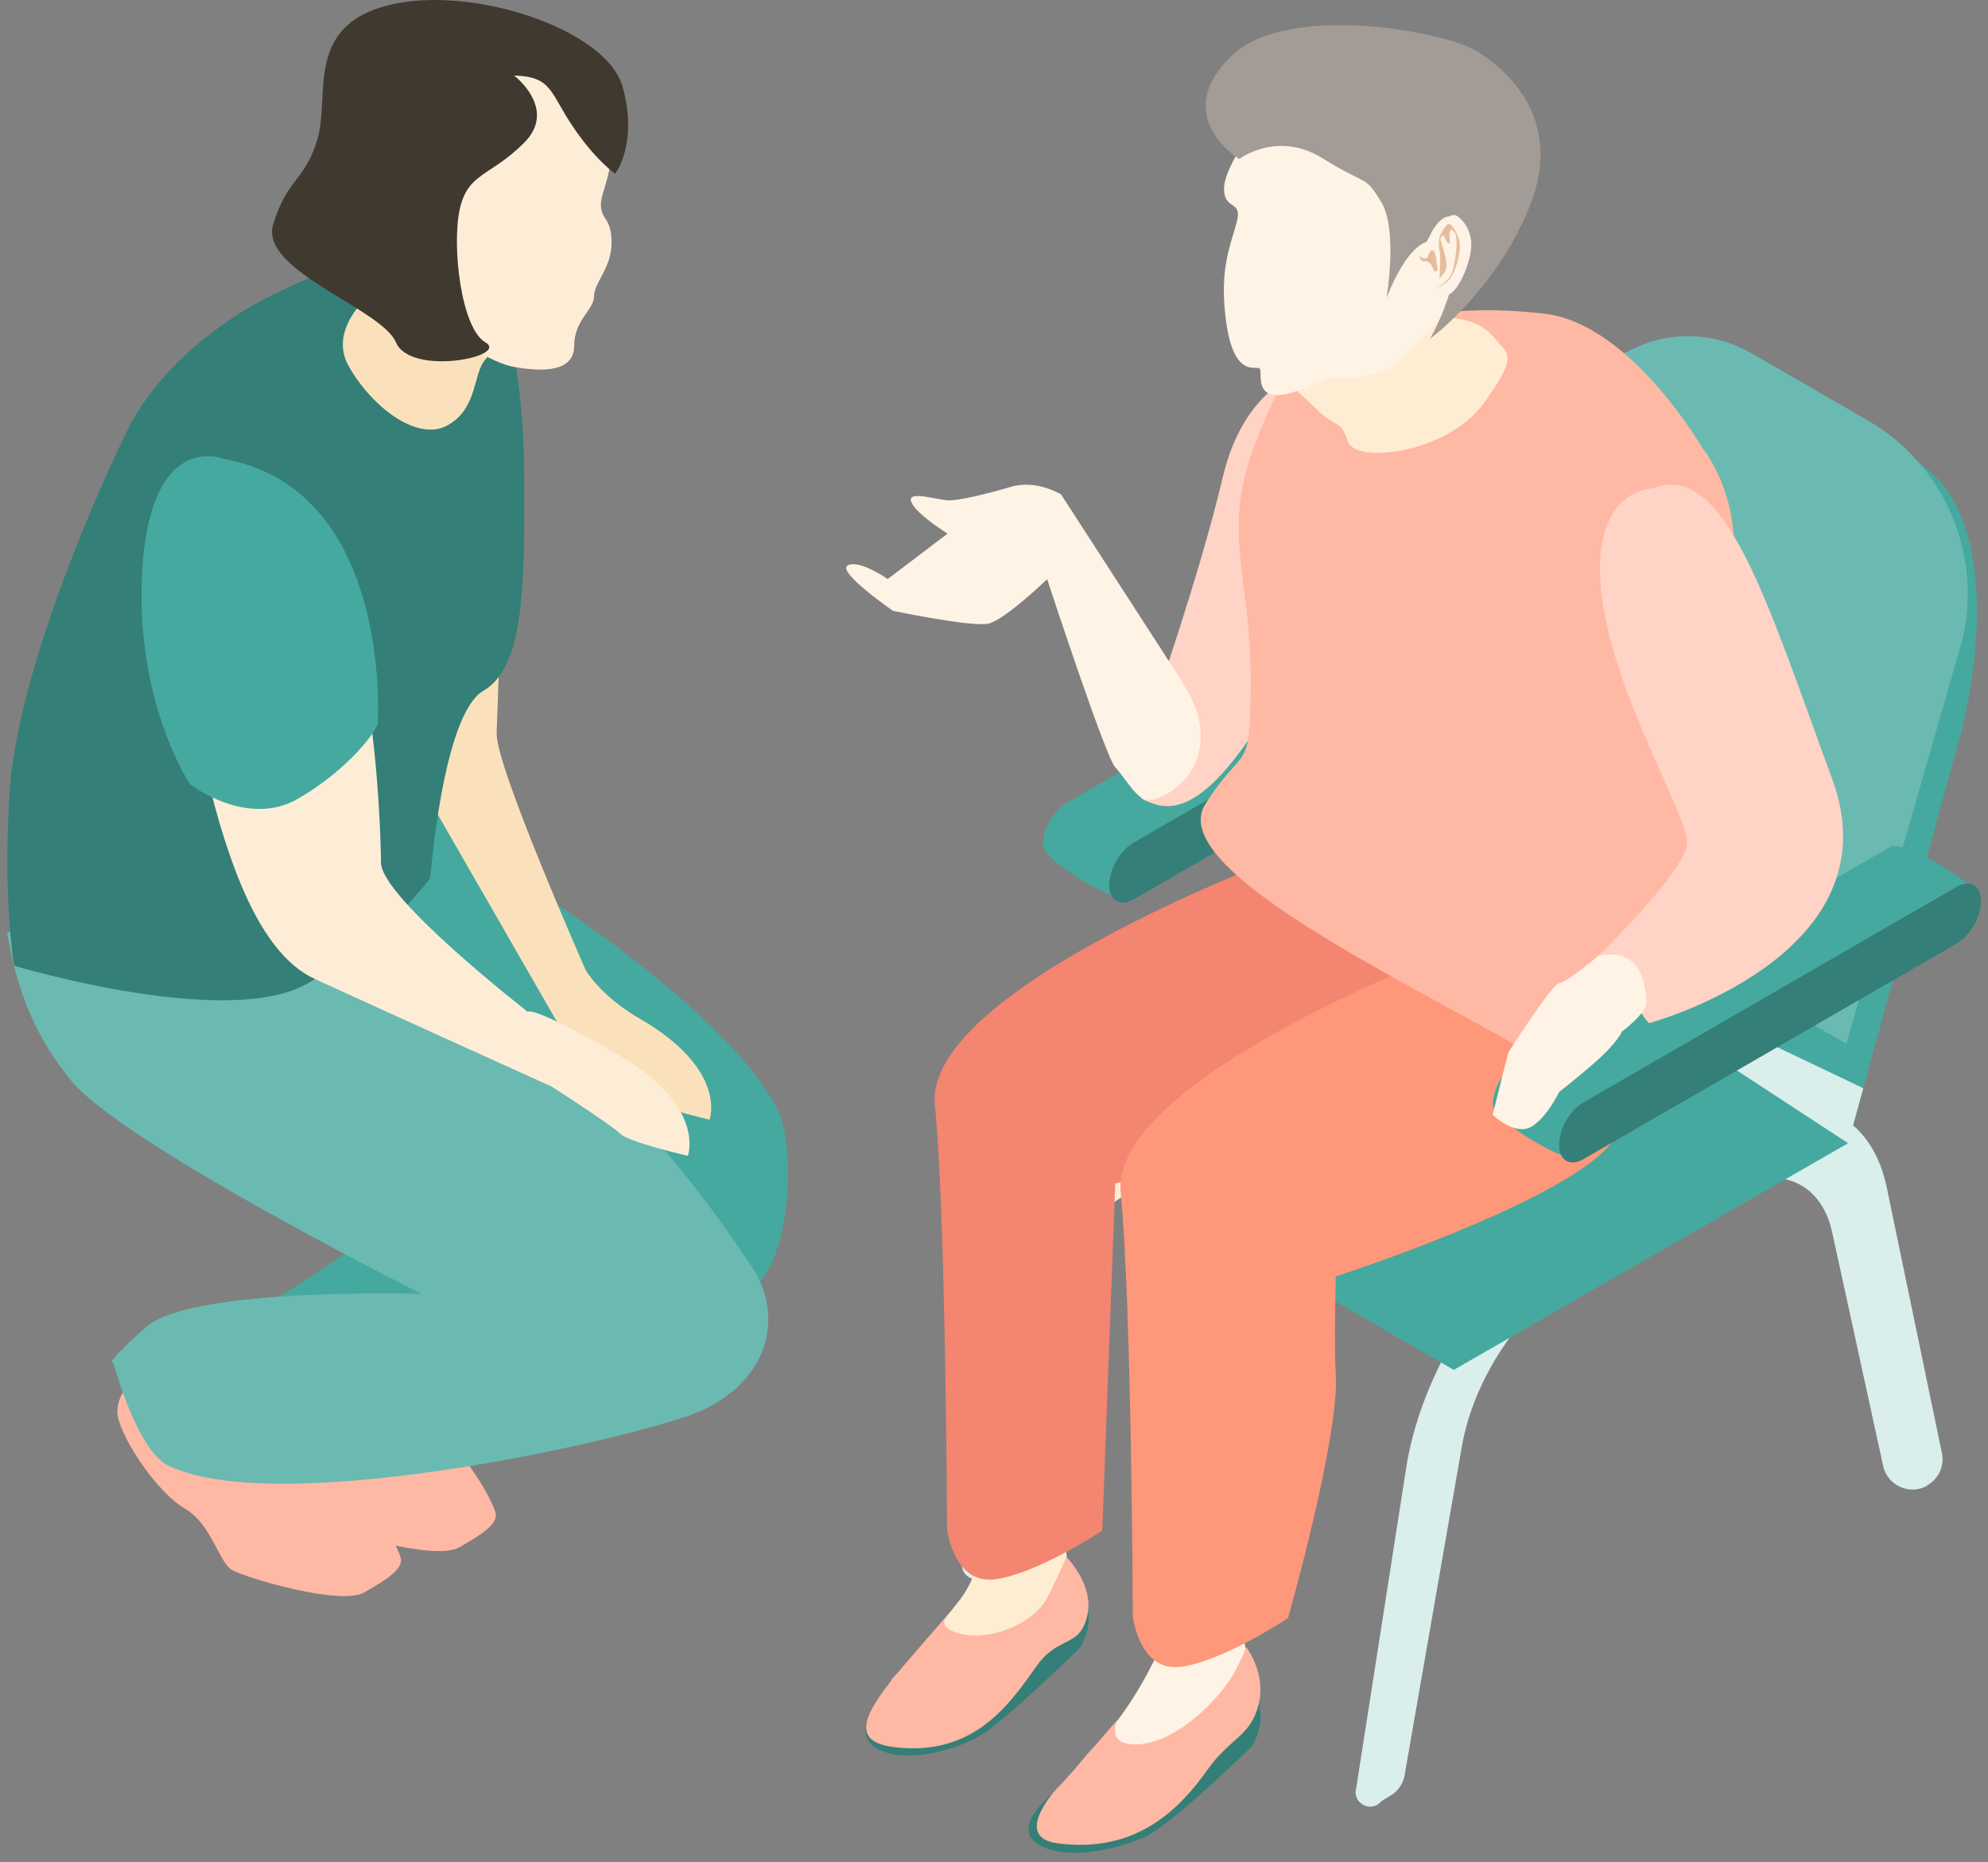
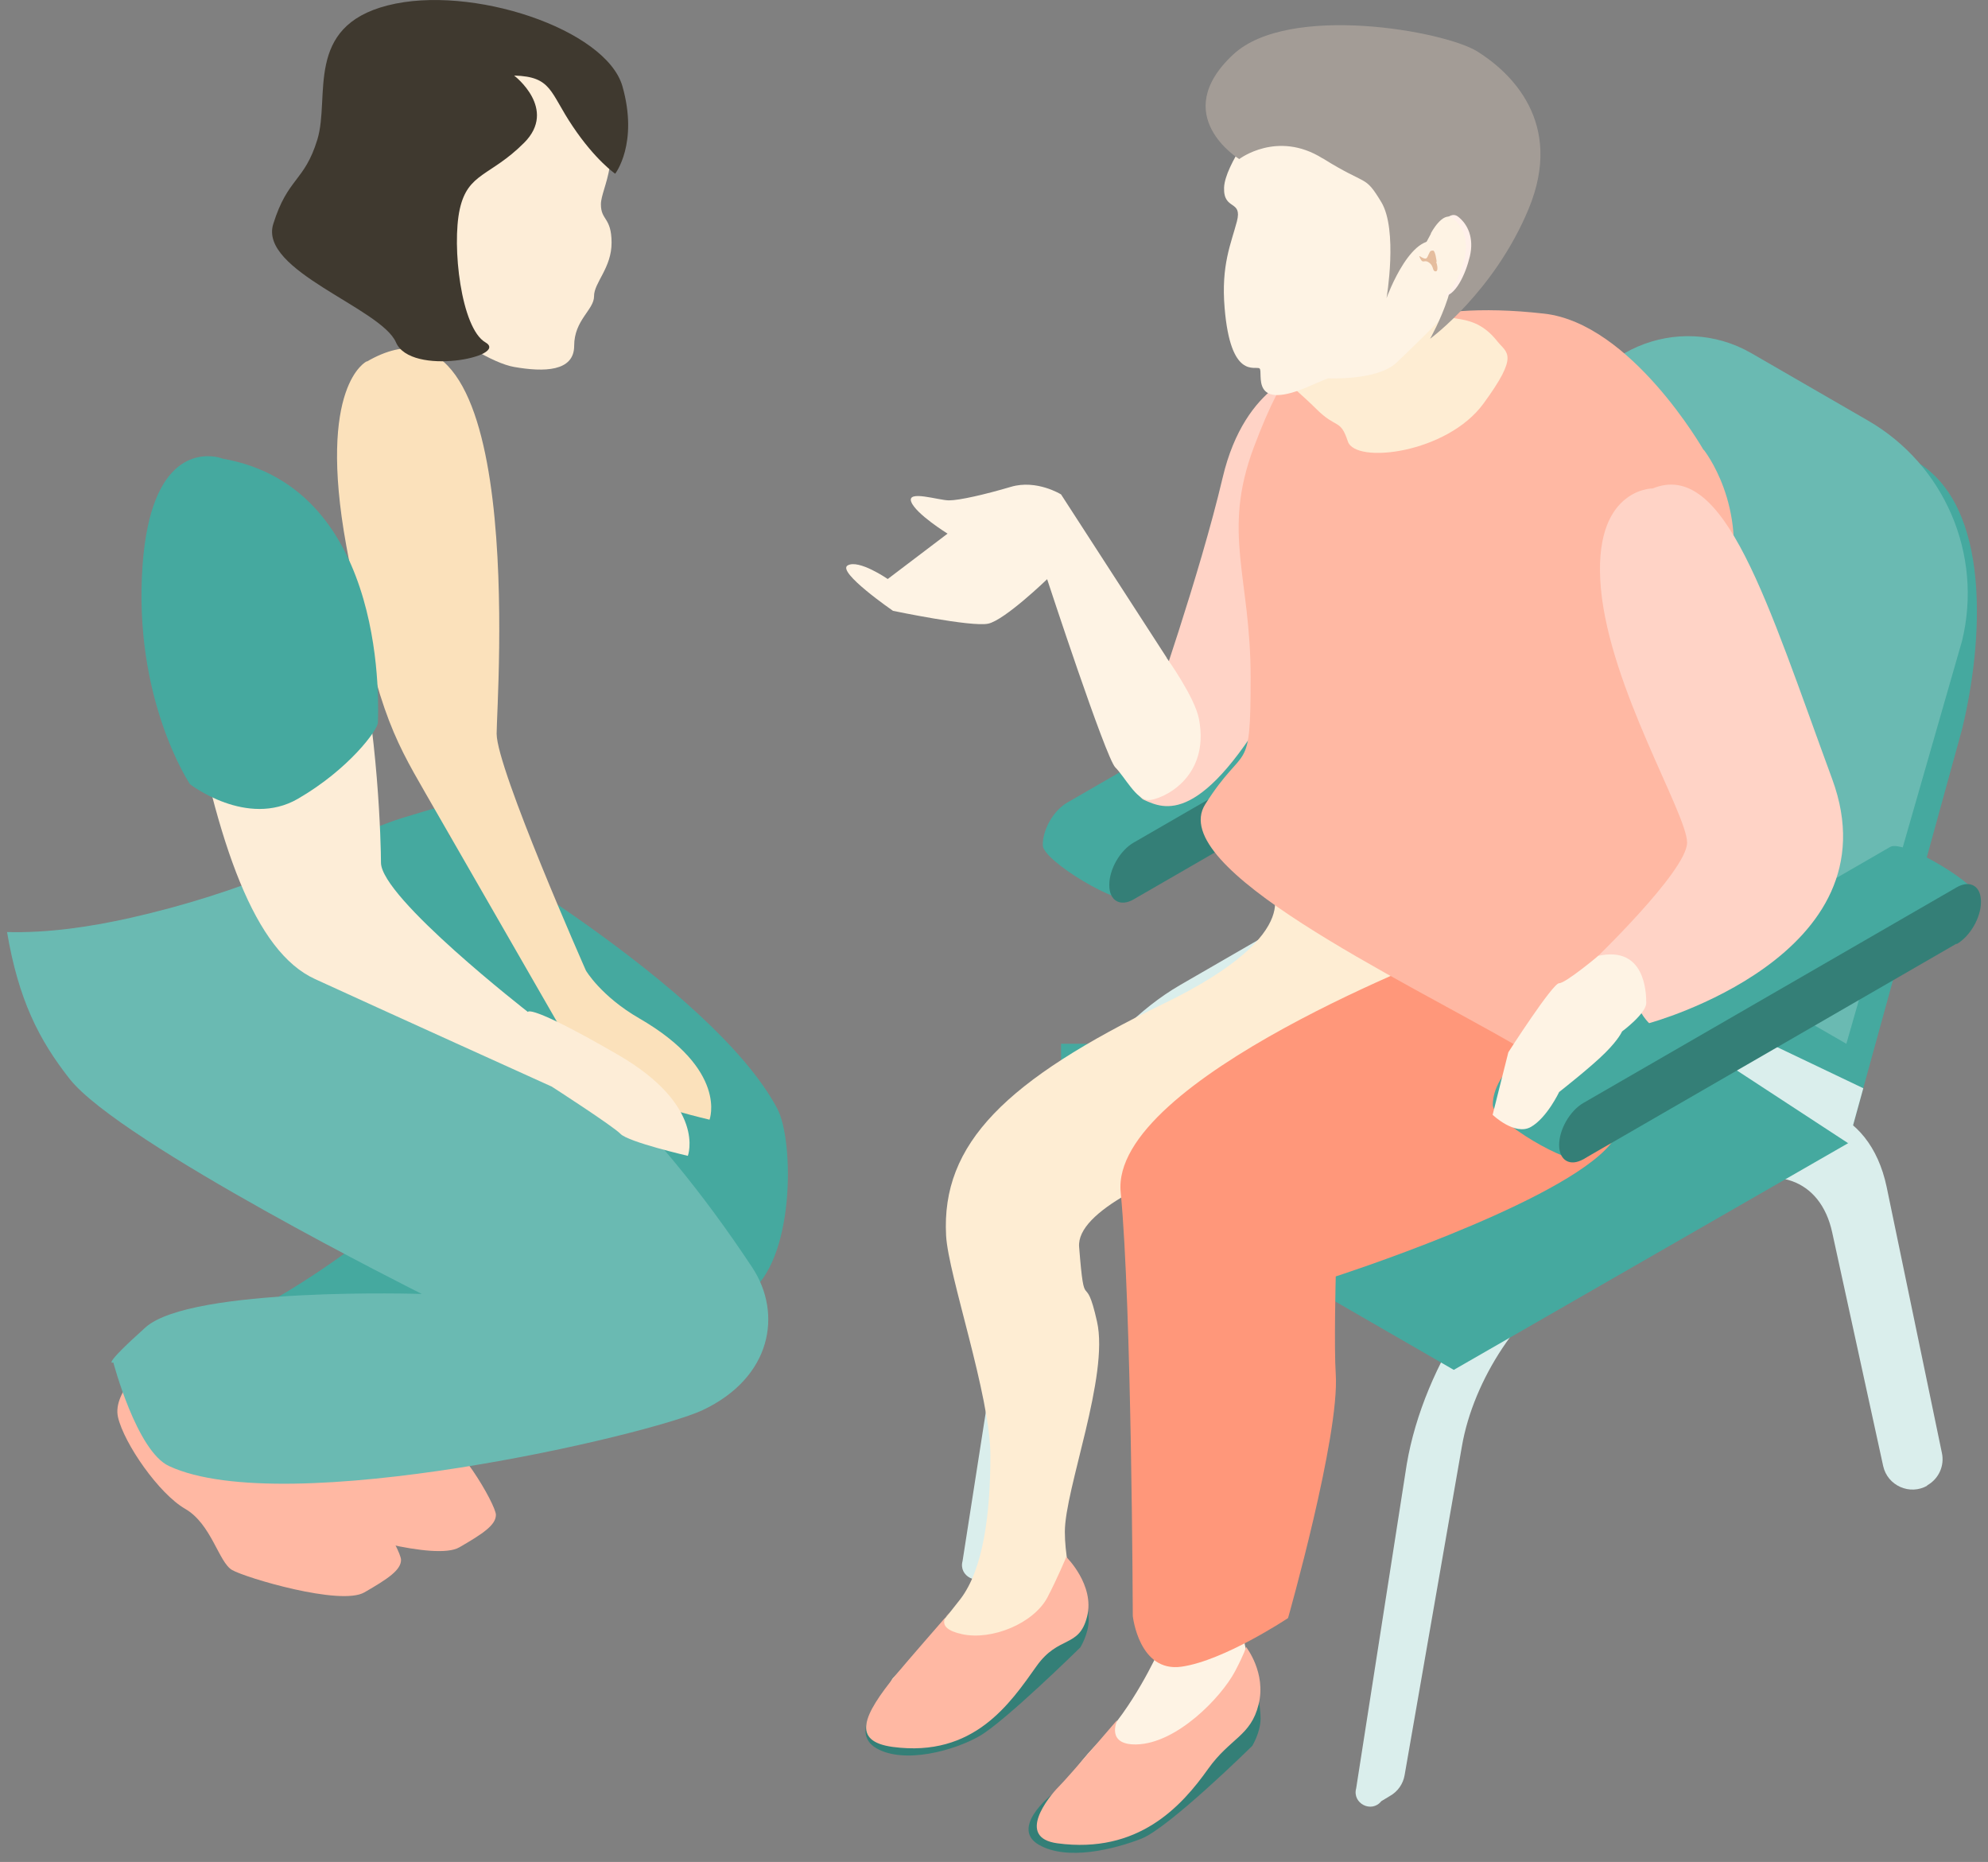
<svg xmlns="http://www.w3.org/2000/svg" id="_レイヤー_1" data-name="レイヤー 1" viewBox="0 0 110 103">
  <rect x="0" y="0" width="110" height="103" fill="#808080" stroke="none" />
  <defs>
    <style>
      .cls-1 {
        fill: #fef3e4;
      }

      .cls-2 {
        fill: #f48570;
      }

      .cls-3 {
        fill: #fff0ea;
      }

      .cls-4 {
        fill: #ffd3c6;
      }

      .cls-5 {
        fill: #feedd3;
      }

      .cls-6 {
        fill: #ffb8a3;
      }

      .cls-7 {
        fill: #fbe1bb;
      }

      .cls-8 {
        fill: #e5bd9e;
      }

      .cls-9 {
        fill: #ff977a;
      }

      .cls-10 {
        fill: #fdedd7;
      }

      .cls-11 {
        fill: #6abab2;
      }

      .cls-12 {
        fill: #daeeec;
      }

      .cls-13 {
        fill: #3f392f;
      }

      .cls-14 {
        fill: #a39c96;
      }

      .cls-15 {
        fill: #45a99f;
      }

      .cls-16 {
        fill: #347f77;
      }
    </style>
  </defs>
  <g>
    <g>
      <path class="cls-6" d="m13.58,72.76s-2.14,1.69-1.8,3.15c.34,1.46,2.26,4.23,3.72,5.07,1.45.84,1.85,2.95,2.59,3.38.74.43,6,2,7.32,1.24,1.32-.76,2.03-1.24,2.03-1.8s-2.27-4.52-3.56-4.52-2.87-2.02-3.54-3.26c-.68-1.24-4.84-5.18-6.76-3.27Z" />
      <path class="cls-15" d="m43.01,61.33c-3.62-6.81-18.15-15.07-18.15-15.07,0,0-.07-.73-.1-1.76-.89.27-1.77.52-2.57.77-2.19.7-4.22,1.9-6.35,2.78-.69.29-1.38.55-2.07.81.6,1.44,1.35,2.62,2.27,3.79,2.8,3.56,16.2,14.2,16.2,14.2,0,0-8.37-1.6-10.89.66s-5.93,4.22-5.93,4.22l4.2,5.96s15.27-1.76,21.73-6.1c2.65-1.78,2.6-8.49,1.66-10.26Z" />
      <path class="cls-6" d="m8.33,75.25s-2.14,1.69-1.8,3.15c.34,1.46,2.26,4.23,3.72,5.07,1.45.84,1.85,2.95,2.59,3.38.74.43,6,2,7.32,1.24,1.32-.76,2.03-1.24,2.03-1.8s-2.27-4.52-3.56-4.52-2.87-2.02-3.54-3.26c-.68-1.24-4.84-5.18-6.76-3.27Z" />
      <path class="cls-11" d="m41.62,70.11c-11.32-17.13-22.73-19.12-22.73-19.12,0,0-1.34-1.6-2.31-3.27-.24.11-.49.22-.74.32-2.8,1.16-5.64,2.06-8.6,2.73-2.22.5-4.57.85-6.85.79.63,3.73,1.76,5.96,3.46,8.12,2.8,3.56,19.49,11.9,19.49,11.9,0,0-12.77-.41-15.29,1.85-2.52,2.26-1.78,1.94-1.78,1.94,0,0,1.29,4.9,3.08,5.73,6.44,3,26.63-1.73,29.52-3.09,3.83-1.8,4.44-5.34,2.75-7.9Z" />
      <path class="cls-7" d="m20.29,19.99s-2.75,1.29-1.13,10.19c1.62,8.9,2.56,10.53,4.39,13.71,1.49,2.59,8.18,14.22,8.18,14.22,0,0,3.37,2.17,3.81,2.62.44.44,3.72,1.21,3.72,1.21,0,0,1.05-2.75-3.88-5.6-2.13-1.23-2.96-2.65-2.96-2.65,0,0-4.94-11.16-4.94-13.1s1.79-25.77-7.18-20.59Z" />
-       <path class="cls-16" d="m24.74,13.85c-3.29-1.03-10.4,2.85-10.4,2.85,0,0-5.07,2.55-7.33,7.18-2.26,4.63-6.07,13.84-6.47,19.83-.4,5.99.24,9.71.24,9.71,0,0,11.82,3.56,16.26.97,4.44-2.59,6.77-5.82,6.77-5.82,0,0,.68-9.06,2.94-10.36,2.26-1.3,2.26-5.9,2.26-11.12s-.54-12.09-4.26-13.25Z" />
-       <path class="cls-7" d="m20.92,15.9s-2.91,2.1-1.62,4.37c1.29,2.26,3.82,4.21,5.5,3.24,1.68-.97,1.35-2.92,2.1-3.67s-3.1-5.71-3.1-5.71l-2.89,1.78Z" />
      <path class="cls-10" d="m11.54,27.71s-2.75,1.29-1.13,10.19c1.62,8.9,3.69,14.74,7.02,16.26,3.33,1.53,13.1,5.95,13.1,5.95,0,0,3.37,2.17,3.81,2.62s3.72,1.21,3.72,1.21c0,0,1.05-2.75-3.88-5.6-4.93-2.85-4.97-2.36-4.97-2.36,0,0-8.13-6.32-8.13-8.26s-.58-25.19-9.54-20.02Z" />
      <path class="cls-10" d="m26.36.76c.31.06,5.54,1.49,6.87,4.7,1.32,3.22.02,4.93.02,5.84s.58.7.59,2.11-.98,2.23-.97,2.98c0,.75-1.1,1.31-1.1,2.74,0,1.43-1.67,1.46-3.32,1.17-2.33-.4-8.44-5.11-9.4-8.45-.99-3.47-1.87-12.78,7.3-11.11Z" />
    </g>
    <path class="cls-15" d="m12.32,25.37s-.09-.03-.23-.07c-.85-.19-3.74-.37-4.2,5.95-.54,7.42,2.62,12.13,2.62,12.13,0,0,3.15,2.44,5.97.81,2.82-1.63,4.43-3.82,4.43-4.22s.72-12.97-8.6-14.6Z" />
    <path class="cls-13" d="m28.46,4.19s2.41,1.84.54,3.71c-1.87,1.87-3.11,1.64-3.56,3.67-.45,2.03.07,6.59,1.42,7.37,1.35.78-4.13,1.9-4.95,0-.82-1.9-7.6-3.96-6.79-6.55s1.72-2.32,2.44-4.67c.72-2.35-.74-6.24,3.89-7.42,4.62-1.18,12.08,1.31,12.99,4.47.9,3.17-.4,4.84-.4,4.84,0,0-1.09-.74-2.35-2.62-1.27-1.88-1.14-2.75-3.23-2.81Z" />
  </g>
  <g>
    <g>
      <polygon class="cls-12" points="69.17 43.39 78.92 49.76 79.76 46.73 70.79 42.45 69.17 43.39" />
      <g>
        <path class="cls-15" d="m62.72,49.75c-.74.43-5.02-2.13-5.02-2.99v-.03c0-.86.6-1.9,1.35-2.33l20.64-11.92c.74-.43,5.02,2.13,5.02,2.99l-21.99,14.28Z" />
        <path class="cls-16" d="m83.37,37.83l-20.64,11.92c-.74.43-1.35.08-1.35-.78v-.03c0-.86.6-1.9,1.35-2.33l20.64-11.92c.74-.43,1.35-.08,1.35.78v.03c0,.86-.6,1.9-1.35,2.33Z" />
      </g>
    </g>
    <g>
      <path class="cls-15" d="m102.26,63.24l-21.63-12.55,5.95-21.83c1.1-4.56,6.28-6.77,10.34-4.43l9.07,1.08c4.25,2.45,3.74,10.04,2.58,14.81l-6.31,22.92Z" />
      <path class="cls-12" d="m106.65,82.18c-.97.56-2.21.01-2.45-1.08l-2.82-12.92c-.64-2.97-3.25-3.89-6.21-2.18l-8.07,4.66c-2.96,1.71-5.57,5.64-6.21,9.35l-3.17,18.19c-.08.48-.38.91-.81,1.15l-.48.29c-.54.68-1.62.12-1.39-.71l2.8-17.94c.94-5.52,4.83-11.38,9.24-13.93l8.07-4.66c4.41-2.55,8.3-1.18,9.24,3.25l3.06,14.73c.15.7-.17,1.42-.8,1.78l-.03.02Z" />
      <path class="cls-12" d="m84.87,69.61c-.97.56-2.21.01-2.45-1.08l-2.82-12.92c-.63-2.97-3.25-3.89-6.21-2.18l-8.07,4.66c-2.96,1.71-5.57,5.64-6.21,9.35l-3.17,18.19c-.08.48-.38.91-.81,1.15l-.48.29c-.54.68-1.62.12-1.39-.71l2.8-17.94c.94-5.52,4.83-11.38,9.24-13.93l8.07-4.66c4.41-2.55,8.3-1.18,9.24,3.25l3.06,14.73c.15.7-.17,1.42-.8,1.78l-.03.02Z" />
      <polygon class="cls-15" points="80.44 75.78 58.71 63.24 58.71 57.74 102.16 57.74 102.26 63.24 80.44 75.78" />
      <path class="cls-11" d="m102.16,57.74l-21.73-12.54,6.14-21.23c1.1-4.56,6.28-6.77,10.34-4.43l6.44,3.72c4.25,2.45,6.37,7.41,5.22,12.17l-6.41,22.32Z" />
      <g>
        <path class="cls-5" d="m80.44,53.94c-.95-3.04-10.21-4.98-10.21-4.98,0,0,2.4,2.56-5.84,6.56-8.72,4.23-12.32,7.73-12.04,12.84.12,2.18,2.45,8.86,2.45,12.14s-.4,6.31-1.66,7.96c-1.27,1.65-3.27,3.91-3.72,4.36-.45.45-.47,3.33.4,3.83.86.5,4.43-1.56,5.54-2.67s2.79-4.36,3.74-4.36-.18-2.5-.18-4.88,2.46-8.63,1.78-11.63c-.67-3.01-.68-.2-.99-4.13-.32-3.93,18.09-8.23,18.09-8.23l2.65-6.79Z" />
-         <path class="cls-2" d="m70.28,47.65s-19.17,7.21-18.55,13.47c.61,6.26.67,23.44.67,23.44,0,0,.34,3.13,2.69,2.8,2.36-.33,5.9-2.69,5.9-2.69l.72-19.2s13.6-3.47,16.82-6.7,5.46-15.26-8.27-11.13Z" />
        <path class="cls-1" d="m64.06,91.44s-1.38,3.05-3.24,4.91c-1.86,1.86-2.76,3.75-1.96,4.21,1.67.96.65.57,2.79.57s4.24-2.36,4.88-3.63c.35-.69,1.34-1.69,2.16-2.45.71-.65.95-1.67.63-2.58-.31-.86-.61-1.94-.61-2.83,0-1.06,1.41-3.35,2.52-6.42,1.11-3.07,4.02-5.41,1.16-12.8-2.06-5.3,18.62-8.66,18.36-12.21-1.52-20.18-14-10.05-13.53-2.14,0,0-16.06,6.81-14.24,10.68,1.82,3.88.75,8.79.91,10.92.16,2.14.19,13.76.19,13.76Z" />
        <path class="cls-9" d="m80.56,52.49s-19.17,7.21-18.55,13.47c.61,6.26.67,23.44.67,23.44,0,0,.34,3.13,2.69,2.8,2.36-.33,5.9-2.69,5.9-2.69,0,0,2.86-10.06,2.64-13.49-.1-1.5,0-5.41,0-5.41,0,0,11.68-3.77,14.91-7,3.23-3.23,5.46-15.26-8.27-11.13Z" />
        <path class="cls-16" d="m69.47,93.1s.28,1.19.28,1.96-.46,1.52-.46,1.52c0,0-4.62,4.55-6.15,5.14-1.53.59-4.1,1.23-5.66.33-1.56-.9.55-2.7.9-2.9.34-.2,4.95-.3,4.95-.3l6.14-5.76Z" />
        <path class="cls-16" d="m59.96,87.65s.28,1.19.28,1.96-.46,1.52-.46,1.52c0,0-4.15,4.08-5.57,4.9-1.38.8-4.16,1.58-5.72.68-1.56-.9.37-3.01.71-3.21.34-.2,4.61-.1,4.61-.1l6.14-5.76Z" />
        <path class="cls-6" d="m61.81,95.19s-.63,1.34,1.06,1.31c2.24-.04,4.71-2.61,5.47-4.05.53-1.01.61-1.34.61-1.34,0,0,1.13,1.43.69,3.18-.43,1.75-1.57,1.85-2.79,3.56-1.47,2.07-3.86,4.72-8.34,4.12-2.32-.31-.48-2.58.07-3.13s3.21-3.66,3.21-3.66Z" />
        <path class="cls-6" d="m52.5,89.25s-.93.79.73,1.15c1.66.36,3.97-.6,4.73-2.04.53-1.01,1.04-2.23,1.04-2.23,0,0,1.59,1.55,1.15,3.3-.44,1.75-1.57,1.02-2.79,2.73-1.47,2.07-3.47,5.07-7.95,4.48-2.32-.31-1.66-1.75.18-4.01.49-.6,2.91-3.37,2.91-3.37Z" />
      </g>
    </g>
    <path class="cls-4" d="m72.41,20.49s-3.5.59-4.76,5.94c-1.26,5.36-3.93,12.97-3.93,12.97,0,0-1.51,4.37-.42,4.85,1.1.49,3.18,1.52,7.37-5.89,4.19-7.42,4-17.88,1.92-17.88s-.18,0-.18,0Z" />
    <path class="cls-1" d="m64.56,36.39l-5.85-9.04s-1.35-.84-2.77-.42c-1.42.42-2.85.75-3.43.75s-2.34-.59-2.09.08c.25.67,2.01,1.76,2.01,1.76l-3.31,2.51s-1.61-1.11-2.22-.75,2.51,2.51,2.51,2.51c0,0,4.35.91,5.27.71.92-.2,3.26-2.46,3.26-2.46,0,0,3.24,9.88,3.77,10.41.53.53,1.17,1.81,1.84,1.81s3.43-1.17,2.79-4.49c-.23-1.21-1.79-3.38-1.79-3.38Z" />
    <path class="cls-6" d="m94.27,24.88s2.49,3.1,1.39,7.64c-1.1,4.54-.85,5.57.26,10.11,1.11,4.54,2.96,8.05.9,11.97-2.06,3.92-6.26,7.08-12.81,3.3-6.55-3.78-19.54-9.9-17.32-13.41,2.22-3.51,2.51-1.44,2.51-7.02s-1.6-7.97.17-12.71c1.78-4.75,3.18-6.06,4.89-6.06s3.86-2.18,11.18-1.35c4.82.54,8.82,7.54,8.82,7.54Z" />
    <g>
      <path class="cls-5" d="m71.08,21.02s1.12.97,1.76,1.61c1.13,1.12,1.32.52,1.74,1.79.42,1.27,5.49.66,7.5-2.09,2.01-2.74,1.29-2.79.77-3.45-1.64-2.08-3.33-.48-3.33-2.41s-8.45,4.55-8.45,4.55Z" />
      <g>
        <path class="cls-1" d="m83.89,10.29c.14-4.13-3.09-7.6-7.23-7.75-3.01-.1-5.66,1.58-6.94,4.1h0s-1.94,2.45-1.99,3.74c-.04,1.29,1.03.65.71,1.87-.32,1.22-.88,2.41-.68,4.78.33,3.99,1.7,3.19,1.93,3.35.25.17-.65,2.54,2.95.9.31-.14.84-.35.84-.35,0,0,2.73.13,3.78-.86.58-.54,4.38-4.19,4.8-5.14,1.08-1.25,1.76-2.86,1.83-4.64Z" />
        <path class="cls-14" d="m73.19,8.76c2.51,1.57,2.3.87,3.24,2.42.93,1.55.29,5.31.29,5.31,0,0,1.46-4.06,3.11-2.99,1.66,1.08-.7,5.24-.7,5.24,0,0,3.54-2.58,5.45-7.18,1.99-4.79-1.01-7.57-2.83-8.71-1.82-1.14-10.46-2.69-13.52.17-3.61,3.37.34,5.78.34,5.78,0,0,2.1-1.61,4.61-.04Z" />
        <g>
          <path class="cls-3" d="m79.46,12.82s.66-1.26,1.21-.84c.55.42.9,1.19.66,2.2-.24,1.01-.82,2.25-1.51,2.21-.7-.04-.91.04-1.26-.51-.35-.56-.1-1.17-.1-1.17l1.01-1.88Z" />
          <path class="cls-1" d="m79.17,12.91s.66-1.26,1.21-.84c.55.42.9,1.19.66,2.2-.24,1.01-.82,2.25-1.51,2.21-.7-.04-.91.04-1.26-.51-.35-.56-.1-1.17-.1-1.17l1.01-1.88Z" />
-           <path class="cls-8" d="m79.7,13.24s.19.62.26.89c.07.27.13.71-.02.92-.15.21-.29.34-.29.34,0,0,.08-1.07.01-1.48-.07-.41-.08-.77.11-1.06.19-.29.35-.67.61-.3.26.37.47.77.37,1.41-.1.64-.34,1.32-.65,1.6-.31.28-.71.4-.71.4,0,0,.81-.3,1-1.03.19-.73.31-1.86.1-2.07-.21-.21-.24-.25-.28.03-.04.28.1.7-.09.55-.19-.15-.19-.53-.32-.38-.13.15-.09.19-.09.19Z" />
          <path class="cls-8" d="m79.49,14.46s-.07-.61-.2-.6c-.13.01-.15.01-.24.21-.09.2-.11.28-.29.21-.19-.07-.31-.24-.16.05.15.28.21,0,.48.2.27.2.16.46.34.48.19.03.1-.39.05-.51l.03-.04Z" />
        </g>
      </g>
    </g>
    <g>
      <polygon class="cls-12" points="92.5 56.86 102.26 63.24 103.1 60.2 94.13 55.92 92.5 56.86" />
      <g>
        <path class="cls-15" d="m87.62,64.12c-.74.43-5.02-2.13-5.02-2.99v-.03c0-.86.6-1.9,1.35-2.33l20.64-11.92c.74-.43,5.02,2.13,5.02,2.99l-21.99,14.28Z" />
-         <path class="cls-16" d="m108.26,52.2l-20.64,11.92c-.74.43-1.35.08-1.35-.78v-.03c0-.86.6-1.9,1.35-2.33l20.64-11.92c.74-.43,1.35-.08,1.35.78v.03c0,.86-.6,1.9-1.35,2.33Z" />
+         <path class="cls-16" d="m108.26,52.2l-20.64,11.92c-.74.43-1.35.08-1.35-.78c0-.86.6-1.9,1.35-2.33l20.64-11.92c.74-.43,1.35-.08,1.35.78v.03c0,.86-.6,1.9-1.35,2.33Z" />
      </g>
    </g>
    <path class="cls-4" d="m91.43,27.02s-3.35,0-2.85,5.53c.5,5.52,4.77,12.47,4.77,14.06s-5.36,6.7-5.36,6.7c0,0,1.96.67,2.36,1.76.4,1.09.9,1.53.9,1.53,0,0,13.73-3.71,10.13-13.5-3.6-9.79-5.94-17.74-9.96-16.07Z" />
    <path class="cls-1" d="m88.42,52.89s-1.79,1.5-2.15,1.5-2.81,3.82-2.81,3.82l-.87,3.46s1.23,1.18,2.12.67c.89-.51,1.56-1.93,1.56-1.93,0,0,1.81-1.42,2.56-2.18.75-.75.92-1.17.92-1.17,0,0,1.34-.99,1.34-1.58s-.07-3.18-2.67-2.6Z" />
  </g>
</svg>